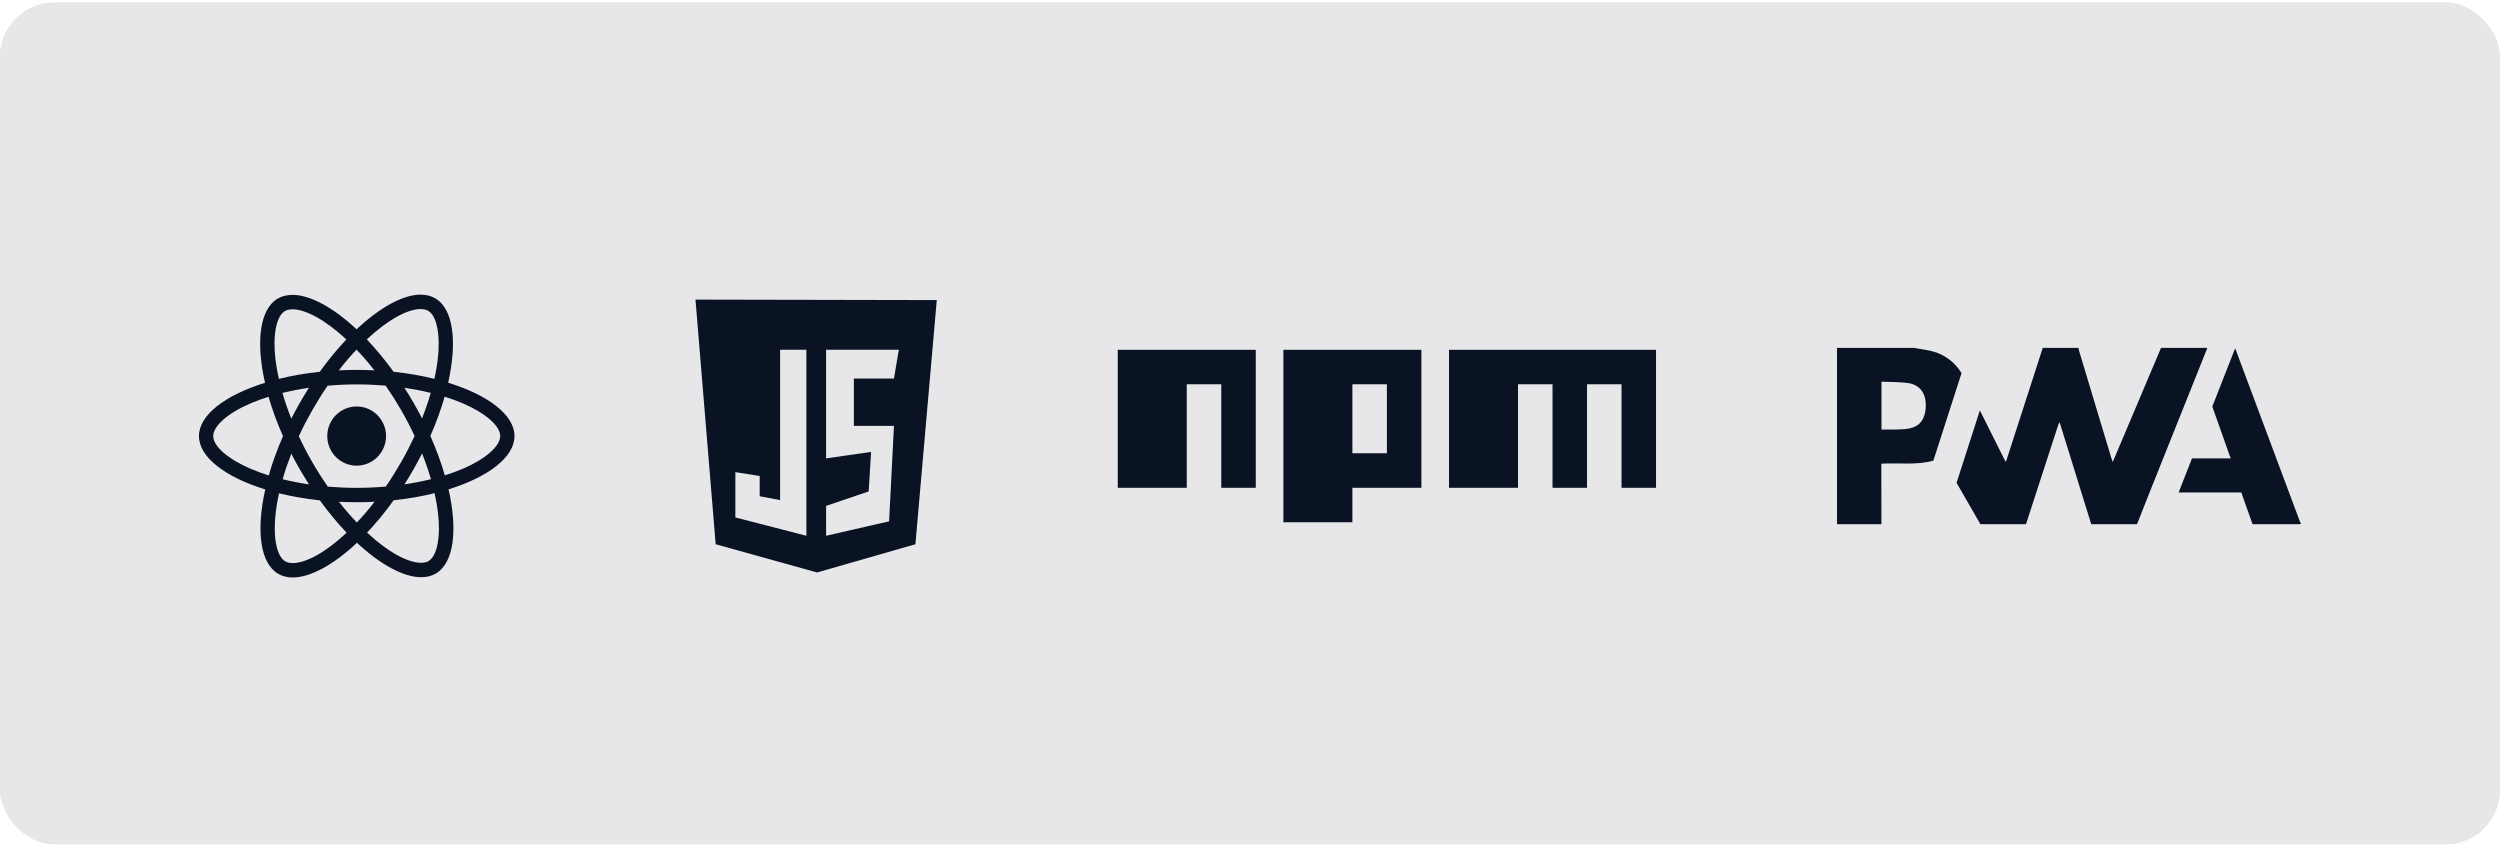
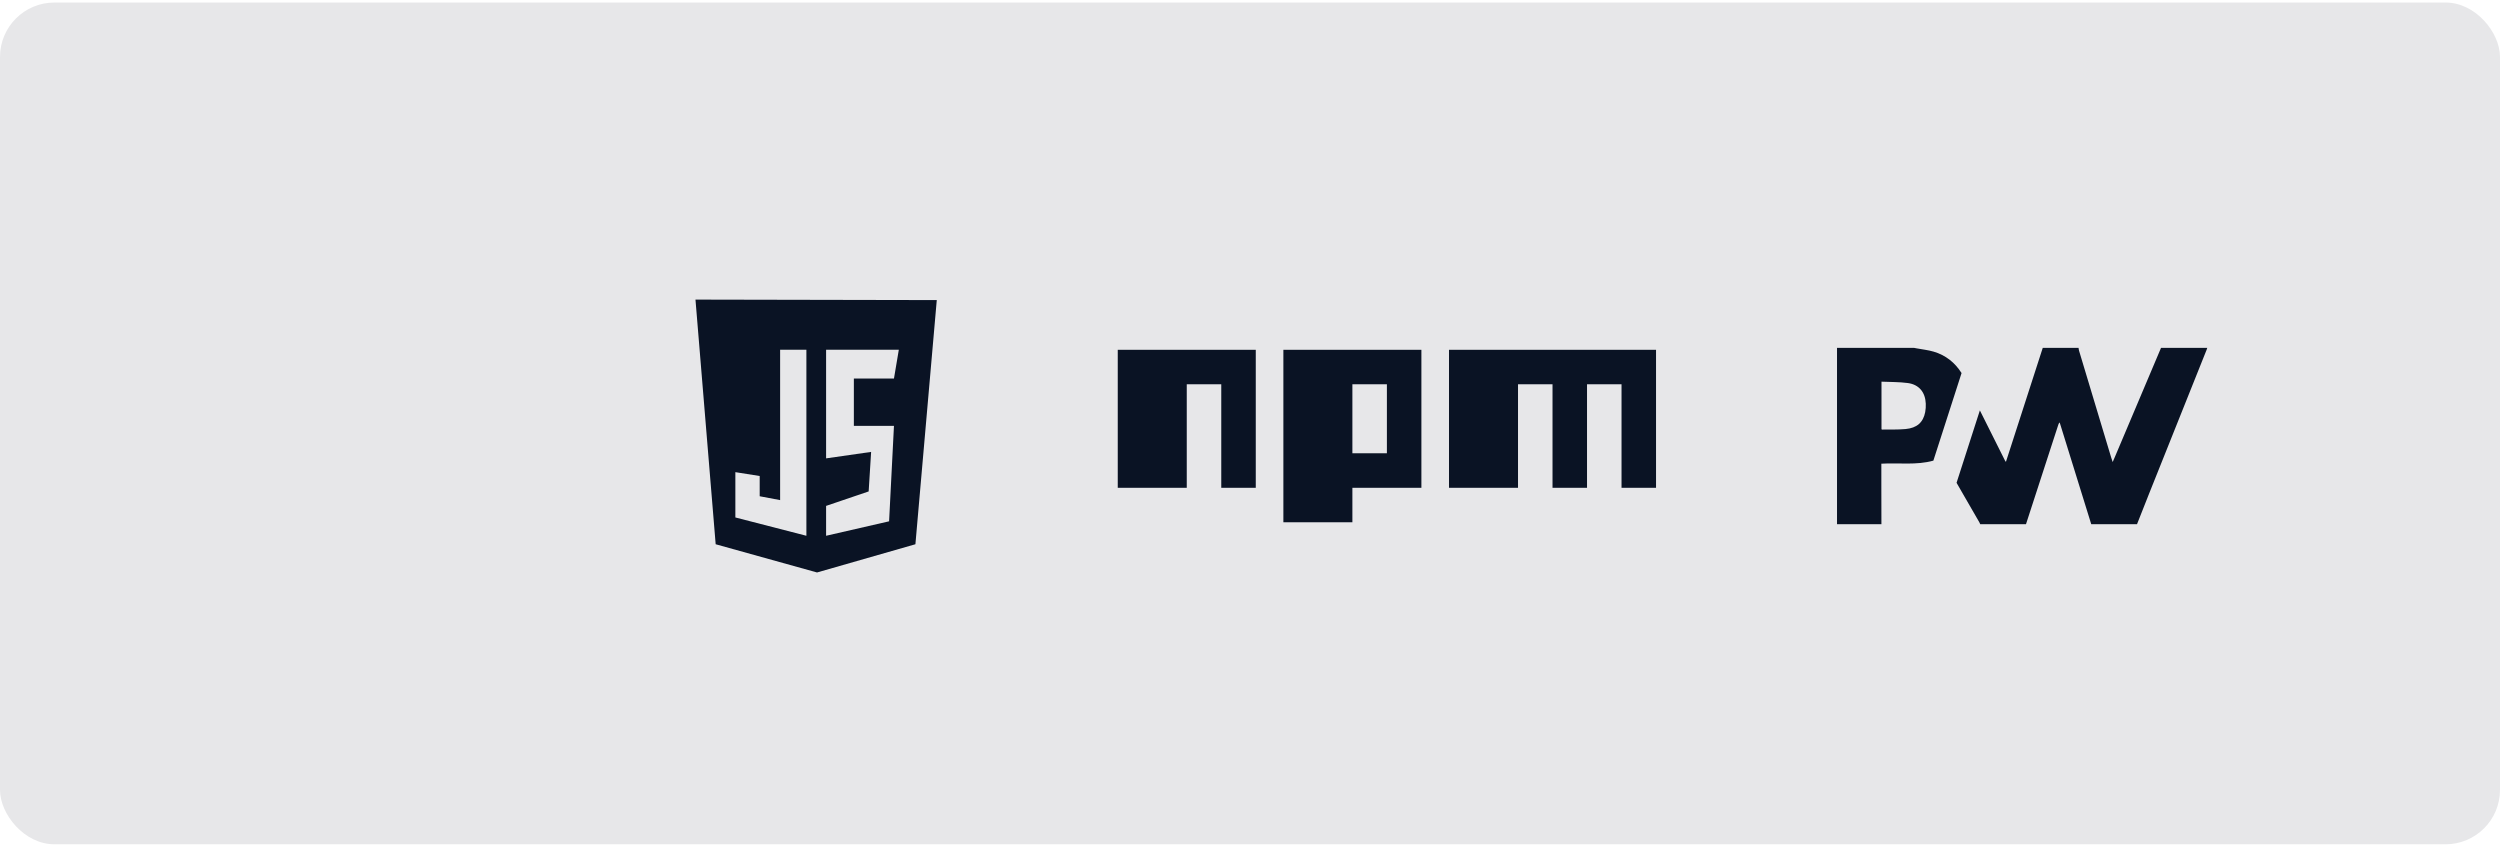
<svg xmlns="http://www.w3.org/2000/svg" width="594" height="201" viewBox="0 0 594 201" fill="none">
  <g clip-path="url(#clip0_678_7560)">
-     <rect y="0.602" width="594" height="200" rx="12.929" fill="#E7E7E9" />
    <rect y="-10.398" width="594" height="228" rx="12.929" fill="#E7E7E9" />
    <g clip-path="url(#clip1_678_7560)">
      <path d="M122.244 103.609C122.244 98.609 116.024 93.871 106.488 90.933C108.688 81.149 107.71 73.364 103.401 70.872C102.407 70.288 101.246 70.011 99.978 70.011V73.441C100.68 73.441 101.246 73.58 101.72 73.841C103.798 75.041 104.7 79.61 103.997 85.487C103.829 86.933 103.553 88.456 103.217 90.01C100.222 89.271 96.952 88.702 93.513 88.333C91.45 85.487 89.311 82.903 87.156 80.641C92.138 75.98 96.814 73.426 99.993 73.426V69.995C95.79 69.995 90.289 73.011 84.726 78.241C79.163 73.041 73.662 70.057 69.459 70.057V73.487C72.622 73.487 77.314 76.026 82.296 80.656C80.156 82.918 78.017 85.487 75.984 88.333C72.531 88.702 69.26 89.271 66.265 90.025C65.913 88.487 65.654 86.995 65.47 85.564C64.752 79.687 65.638 75.118 67.701 73.903C68.16 73.626 68.756 73.503 69.459 73.503V70.072C68.175 70.072 67.014 70.349 66.005 70.934C61.711 73.426 60.748 81.195 62.964 90.948C53.459 93.902 47.269 98.625 47.269 103.609C47.269 108.609 53.489 113.347 63.025 116.286C60.825 126.07 61.803 133.854 66.112 136.346C67.106 136.931 68.267 137.208 69.551 137.208C73.753 137.208 79.255 134.193 84.817 128.962C90.38 134.162 95.882 137.146 100.084 137.146C101.368 137.146 102.53 136.869 103.538 136.285C107.833 133.793 108.795 126.024 106.579 116.27C116.054 113.332 122.244 108.594 122.244 103.609ZM102.346 93.348C101.781 95.333 101.078 97.379 100.283 99.425C99.656 98.194 98.999 96.963 98.281 95.733C97.578 94.502 96.829 93.302 96.081 92.133C98.251 92.456 100.344 92.856 102.346 93.348ZM95.347 109.732C94.155 111.809 92.932 113.778 91.664 115.609C89.387 115.809 87.079 115.916 84.756 115.916C82.449 115.916 80.141 115.809 77.879 115.624C76.611 113.793 75.373 111.84 74.181 109.778C73.02 107.763 71.965 105.717 71.002 103.655C71.95 101.594 73.02 99.532 74.166 97.517C75.358 95.44 76.58 93.471 77.849 91.641C80.126 91.441 82.433 91.333 84.756 91.333C87.064 91.333 89.372 91.441 91.633 91.625C92.902 93.456 94.14 95.41 95.332 97.471C96.493 99.486 97.548 101.532 98.51 103.594C97.548 105.655 96.493 107.717 95.347 109.732ZM100.283 107.732C101.108 109.794 101.811 111.855 102.392 113.855C100.39 114.347 98.281 114.763 96.096 115.086C96.845 113.901 97.593 112.686 98.296 111.44C98.999 110.209 99.656 108.963 100.283 107.732ZM84.787 124.147C83.366 122.67 81.945 121.024 80.538 119.224C81.914 119.285 83.32 119.332 84.741 119.332C86.178 119.332 87.599 119.301 88.99 119.224C87.614 121.024 86.193 122.67 84.787 124.147ZM73.417 115.086C71.247 114.763 69.153 114.363 67.151 113.87C67.717 111.886 68.42 109.84 69.214 107.794C69.841 109.024 70.498 110.255 71.216 111.486C71.935 112.717 72.668 113.917 73.417 115.086ZM84.711 83.072C86.132 84.549 87.553 86.195 88.959 87.995C87.584 87.933 86.178 87.887 84.756 87.887C83.32 87.887 81.899 87.918 80.508 87.995C81.883 86.195 83.305 84.549 84.711 83.072ZM73.402 92.133C72.653 93.317 71.904 94.533 71.201 95.779C70.498 97.01 69.841 98.24 69.214 99.471C68.389 97.409 67.686 95.348 67.106 93.348C69.108 92.871 71.216 92.456 73.402 92.133ZM59.571 111.394C54.161 109.071 50.662 106.025 50.662 103.609C50.662 101.194 54.161 98.133 59.571 95.825C60.886 95.256 62.322 94.748 63.804 94.271C64.676 97.287 65.822 100.425 67.243 103.64C65.837 106.84 64.706 109.963 63.85 112.963C62.337 112.486 60.901 111.963 59.571 111.394ZM67.793 133.377C65.715 132.177 64.813 127.608 65.516 121.732C65.684 120.285 65.959 118.762 66.296 117.209C69.291 117.947 72.561 118.516 76 118.886C78.063 121.732 80.202 124.316 82.357 126.577C77.375 131.239 72.699 133.793 69.52 133.793C68.832 133.777 68.252 133.639 67.793 133.377ZM104.043 121.655C104.761 127.531 103.874 132.1 101.811 133.316C101.353 133.593 100.757 133.716 100.054 133.716C96.891 133.716 92.199 131.177 87.217 126.547C89.356 124.285 91.496 121.716 93.528 118.87C96.982 118.501 100.253 117.932 103.248 117.178C103.599 118.732 103.874 120.224 104.043 121.655ZM109.926 111.394C108.612 111.963 107.175 112.47 105.693 112.947C104.822 109.932 103.676 106.794 102.255 103.578C103.66 100.379 104.791 97.256 105.647 94.256C107.16 94.733 108.597 95.256 109.941 95.825C115.351 98.148 118.851 101.194 118.851 103.609C118.836 106.025 115.336 109.086 109.926 111.394Z" fill="#0A1324" />
      <path d="M84.741 110.64C88.598 110.64 91.725 107.492 91.725 103.609C91.725 99.727 88.598 96.579 84.741 96.579C80.884 96.579 77.757 99.727 77.757 103.609C77.757 107.492 80.884 110.64 84.741 110.64Z" fill="#0A1324" />
    </g>
    <g clip-path="url(#clip2_678_7560)">
      <path d="M170.044 129.313L165.244 71.185L222.577 71.301L217.501 129.313L194.127 136.019L170.044 129.313Z" fill="#0A1324" />
-       <path d="M194.127 130.405V76.721L217.737 76.799L213.527 124.829L194.127 130.405Z" fill="#0A1324" />
      <path d="M191.598 83.095H185.357V118.826L180.502 117.909V113.099L174.722 112.183V122.948L191.598 127.3V83.095ZM196.281 83.095H213.561L212.405 89.943H202.877V101.181H212.405L211.249 123.864L196.281 127.3V120.2L206.394 116.764L206.978 107.373L196.281 108.908V83.095Z" fill="#E7E7E9" />
    </g>
    <g clip-path="url(#clip3_678_7560)">
      <path d="M304.93 124.098H321.327V115.899H337.724V83.105H304.93V124.098ZM321.327 91.304H329.526V107.701H321.327V91.304ZM344.283 83.105V115.899H360.68V91.304H368.879V115.899H377.077V91.304H385.276V115.899H393.474V83.105H344.283ZM265.577 115.899H281.974V91.304H290.173V115.899H298.371V83.105H265.577V115.899Z" fill="#0A1324" />
    </g>
    <path d="M485.358 82.653C488.193 82.653 491.029 82.653 493.864 82.653C493.903 82.88 493.917 83.114 493.982 83.332C496.526 91.799 499.074 100.263 501.624 108.727C501.715 109.032 501.824 109.333 501.974 109.783C502.238 109.17 502.442 108.698 502.643 108.223C506.248 99.701 509.854 91.177 513.46 82.653C517.121 82.653 520.782 82.653 524.443 82.653C524.392 82.807 524.35 82.964 524.29 83.114C519.753 94.463 515.211 105.81 510.676 117.161C509.693 119.62 508.727 122.087 507.754 124.55C504.128 124.55 500.504 124.55 496.879 124.55C494.378 116.489 491.876 108.427 489.375 100.366C489.186 100.553 489.12 100.718 489.065 100.887C488.556 102.447 488.048 104.006 487.54 105.567C485.485 111.894 483.429 118.222 481.374 124.55C477.749 124.55 474.124 124.55 470.499 124.55C470.433 124.404 470.379 124.251 470.299 124.113C469.138 122.098 467.973 120.085 466.811 118.071C466.164 116.95 465.519 115.827 464.878 114.713C466.72 108.993 468.547 103.315 470.416 97.509C472.492 101.656 474.497 105.662 476.502 109.667C476.546 109.661 476.59 109.656 476.635 109.652C479.544 100.651 482.451 91.652 485.358 82.653Z" fill="#0A1324" />
    <path d="M447.026 124.55C443.509 124.55 439.992 124.55 436.474 124.55C436.474 110.584 436.474 96.619 436.474 82.653C442.576 82.653 448.677 82.653 454.779 82.653C454.986 82.692 455.194 82.732 455.403 82.771C456.756 83.025 458.141 83.167 459.455 83.557C462.276 84.394 464.476 86.121 466.066 88.641C463.835 95.574 461.607 102.491 459.369 109.445C455.316 110.582 451.166 109.922 447.008 110.173C447.008 110.391 447.008 110.584 447.008 110.777C447.008 112.277 447.006 113.778 447.008 115.279C447.012 118.369 447.02 121.459 447.026 124.55ZM447.043 90.683C447.043 94.576 447.043 98.292 447.043 102.004C447.125 102.033 447.176 102.067 447.224 102.066C449.071 102.035 450.927 102.11 452.762 101.942C455.476 101.693 456.959 100.35 457.426 97.918C457.551 97.268 457.591 96.586 457.565 95.923C457.459 93.212 455.972 91.373 453.311 91.011C451.264 90.733 449.172 90.782 447.043 90.683Z" fill="#0A1324" />
-     <path d="M535.21 124.55C534.32 122.052 533.432 119.555 532.527 117.013C527.579 117.013 522.655 117.013 517.64 117.013C518.715 114.269 519.759 111.608 520.814 108.917C523.866 108.917 526.891 108.917 530.007 108.917C528.538 104.768 527.096 100.692 525.645 96.595C527.438 92.025 529.233 87.446 531.075 82.75C531.693 84.404 532.267 85.939 532.841 87.474C537.38 99.627 541.92 111.782 546.463 123.935C546.529 124.113 546.64 124.273 546.731 124.443C546.588 124.478 546.443 124.547 546.3 124.547C542.604 124.551 538.906 124.55 535.21 124.55Z" fill="#0A1324" />
  </g>
  <defs>
    <clipPath id="clip0_678_7560">
      <rect y="0.602" width="594" height="200" rx="12.929" fill="white" />
    </clipPath>
    <clipPath id="clip1_678_7560">
-       <rect width="74.974" height="86" fill="white" transform="translate(47.269 60.602)" />
-     </clipPath>
+       </clipPath>
    <clipPath id="clip2_678_7560">
      <rect width="57.333" height="65.051" fill="white" transform="translate(165.244 71.076)" />
    </clipPath>
    <clipPath id="clip3_678_7560">
      <rect width="127.897" height="40.993" fill="white" transform="translate(265.577 83.105)" />
    </clipPath>
  </defs>
</svg>